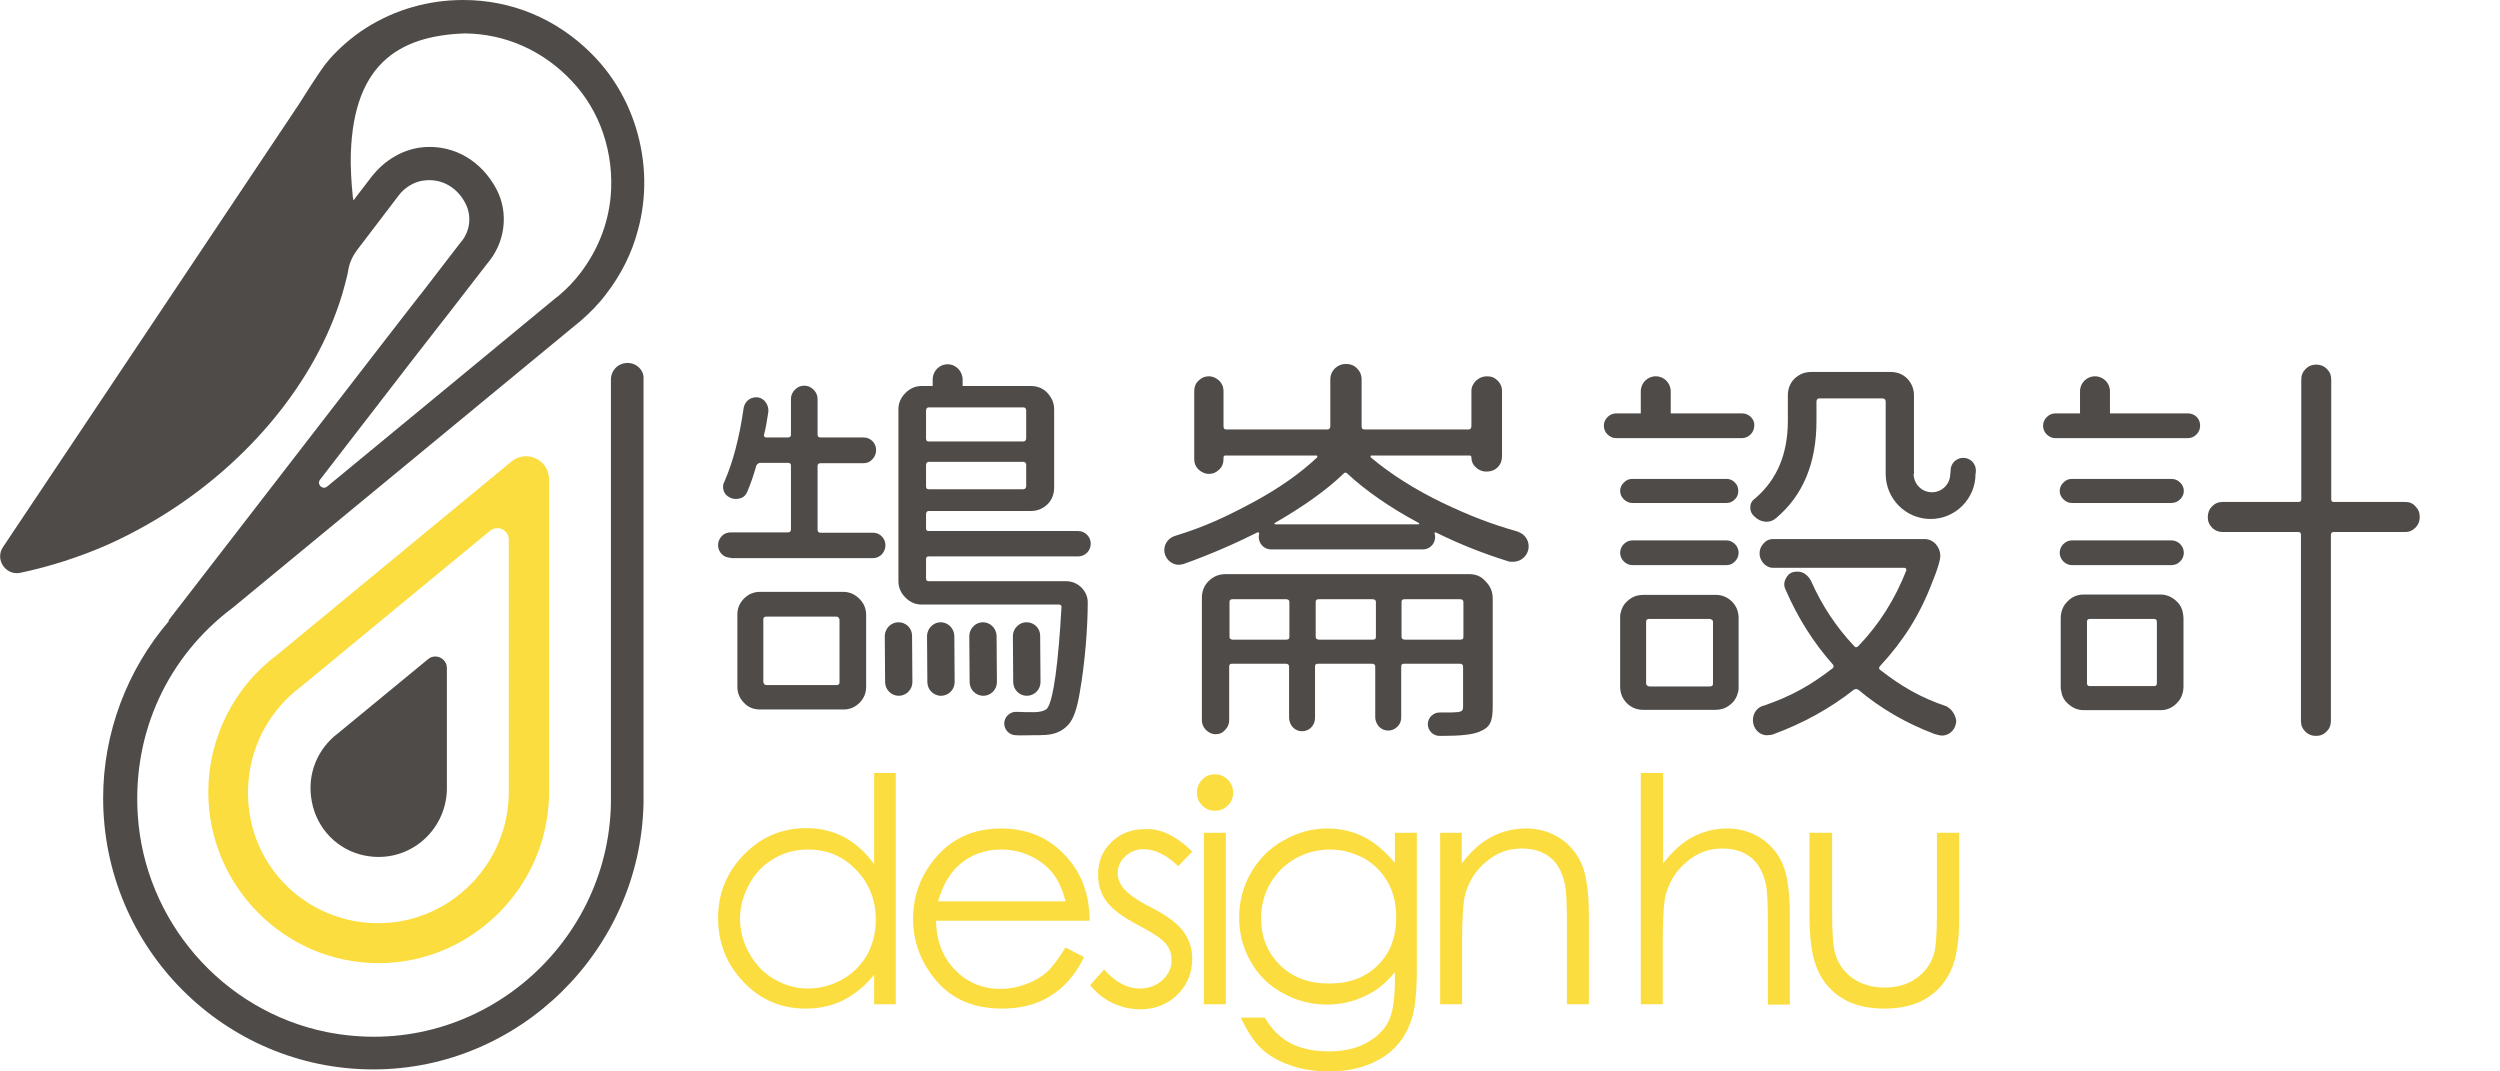
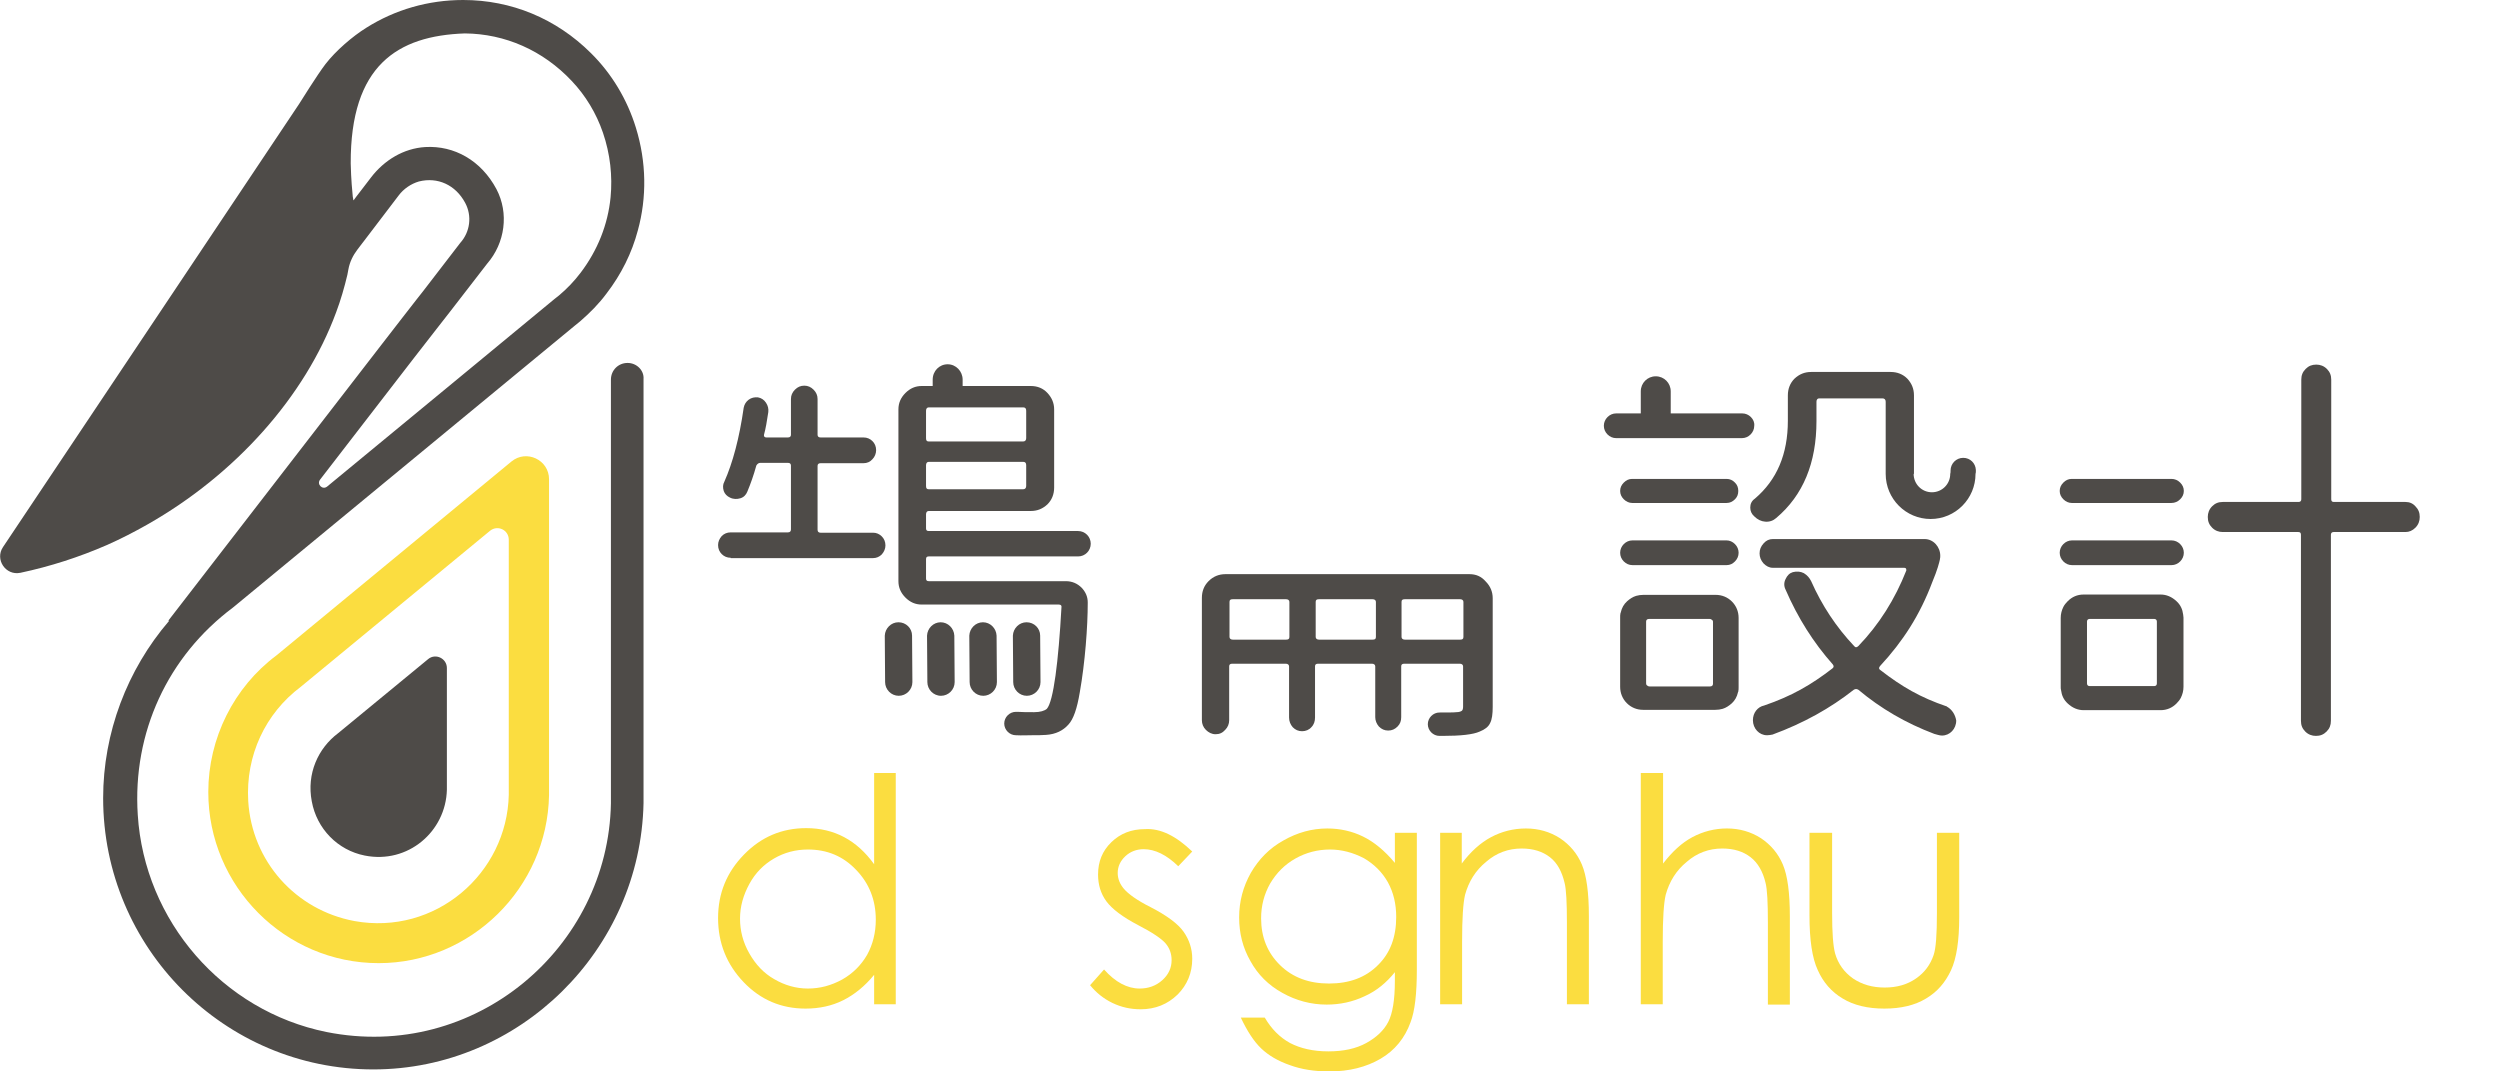
<svg xmlns="http://www.w3.org/2000/svg" width="182" height="78" viewBox="0 0 182 78" fill="none">
  <g clip-path="url(#clip0_1410_3021)">
    <path d="M65.211 56.274V73.11H63.637V70.969C62.958 71.796 62.207 72.404 61.384 72.818C60.56 73.231 59.64 73.426 58.646 73.426C56.878 73.426 55.376 72.793 54.141 71.504C52.905 70.215 52.276 68.657 52.276 66.833C52.276 65.032 52.905 63.5 54.165 62.21C55.425 60.921 56.926 60.288 58.695 60.288C59.712 60.288 60.633 60.507 61.456 60.945C62.28 61.383 63.007 62.04 63.637 62.916V56.274H65.211ZM58.816 61.845C57.92 61.845 57.096 62.064 56.345 62.502C55.594 62.94 54.989 63.548 54.553 64.351C54.117 65.154 53.874 65.981 53.874 66.882C53.874 67.757 54.092 68.609 54.553 69.412C55.013 70.215 55.594 70.847 56.369 71.285C57.12 71.723 57.944 71.966 58.816 71.966C59.688 71.966 60.512 71.747 61.311 71.309C62.086 70.871 62.692 70.263 63.128 69.509C63.54 68.755 63.758 67.903 63.758 66.954C63.758 65.519 63.273 64.303 62.328 63.329C61.384 62.332 60.221 61.845 58.816 61.845Z" fill="#FBDD40" />
-     <path d="M77.566 68.974L78.922 69.679C78.486 70.555 77.977 71.261 77.396 71.796C76.814 72.331 76.16 72.745 75.434 73.013C74.707 73.28 73.883 73.426 72.963 73.426C70.928 73.426 69.353 72.769 68.191 71.431C67.052 70.093 66.471 68.585 66.471 66.906C66.471 65.324 66.955 63.913 67.924 62.672C69.16 61.091 70.807 60.313 72.866 60.313C74.998 60.313 76.669 61.115 77.953 62.745C78.849 63.889 79.31 65.3 79.334 67.028H68.142C68.166 68.487 68.627 69.679 69.523 70.604C70.419 71.528 71.509 71.991 72.842 71.991C73.472 71.991 74.101 71.869 74.683 71.65C75.288 71.431 75.797 71.139 76.209 70.774C76.621 70.385 77.081 69.777 77.566 68.974ZM77.566 65.592C77.347 64.74 77.032 64.059 76.621 63.548C76.209 63.038 75.676 62.624 74.998 62.308C74.319 61.991 73.617 61.845 72.89 61.845C71.679 61.845 70.613 62.235 69.741 63.038C69.111 63.621 68.627 64.473 68.288 65.616H77.566V65.592Z" fill="#FBDD40" />
    <path d="M86.795 61.991L85.777 63.062C84.93 62.235 84.082 61.821 83.258 61.821C82.749 61.821 82.289 61.991 81.926 62.332C81.562 62.672 81.369 63.086 81.369 63.548C81.369 63.962 81.514 64.351 81.829 64.716C82.144 65.081 82.774 65.543 83.743 66.03C84.93 66.638 85.753 67.246 86.165 67.83C86.577 68.414 86.795 69.071 86.795 69.801C86.795 70.823 86.431 71.699 85.729 72.404C85.002 73.11 84.106 73.475 83.04 73.475C82.313 73.475 81.635 73.329 80.981 73.013C80.327 72.696 79.794 72.258 79.358 71.723L80.375 70.579C81.199 71.504 82.071 71.966 82.967 71.966C83.597 71.966 84.154 71.772 84.615 71.358C85.075 70.945 85.293 70.458 85.293 69.898C85.293 69.436 85.148 69.022 84.857 68.682C84.566 68.341 83.888 67.879 82.846 67.344C81.732 66.76 80.957 66.176 80.545 65.616C80.133 65.057 79.939 64.4 79.939 63.67C79.939 62.721 80.254 61.943 80.908 61.31C81.562 60.678 82.362 60.361 83.355 60.361C84.493 60.288 85.632 60.872 86.795 61.991Z" fill="#FBDD40" />
-     <path d="M88.442 56.371C88.805 56.371 89.12 56.493 89.387 56.76C89.653 57.028 89.774 57.344 89.774 57.709C89.774 58.074 89.653 58.391 89.387 58.634C89.12 58.901 88.83 59.023 88.442 59.023C88.079 59.023 87.788 58.901 87.522 58.634C87.255 58.366 87.134 58.074 87.134 57.709C87.134 57.344 87.255 57.028 87.522 56.76C87.764 56.493 88.079 56.371 88.442 56.371ZM87.643 60.629H89.241V73.11H87.643V60.629Z" fill="#FBDD40" />
    <path d="M101.547 60.629H103.146V70.58C103.146 72.331 103.001 73.621 102.686 74.424C102.274 75.567 101.547 76.467 100.506 77.076C99.464 77.684 98.228 78 96.775 78C95.709 78 94.74 77.854 93.892 77.538C93.045 77.246 92.342 76.832 91.809 76.321C91.276 75.81 90.792 75.056 90.331 74.083H92.076C92.56 74.91 93.166 75.518 93.917 75.932C94.668 76.321 95.588 76.54 96.702 76.54C97.793 76.54 98.713 76.346 99.464 75.932C100.215 75.518 100.748 75.007 101.063 74.399C101.378 73.791 101.547 72.793 101.547 71.407V70.774C100.942 71.528 100.215 72.137 99.343 72.526C98.471 72.939 97.55 73.134 96.581 73.134C95.443 73.134 94.353 72.842 93.359 72.283C92.342 71.723 91.567 70.945 91.034 69.971C90.477 68.998 90.21 67.952 90.21 66.784C90.21 65.616 90.501 64.546 91.058 63.548C91.639 62.551 92.415 61.748 93.432 61.188C94.45 60.605 95.515 60.313 96.63 60.313C97.55 60.313 98.422 60.507 99.222 60.897C100.021 61.286 100.796 61.918 101.547 62.819V60.629ZM96.823 61.845C95.927 61.845 95.079 62.064 94.304 62.502C93.529 62.94 92.923 63.548 92.463 64.327C92.027 65.105 91.809 65.933 91.809 66.857C91.809 68.22 92.269 69.363 93.19 70.263C94.11 71.163 95.297 71.601 96.751 71.601C98.228 71.601 99.415 71.163 100.312 70.263C101.208 69.387 101.644 68.22 101.644 66.76C101.644 65.811 101.45 64.984 101.039 64.23C100.627 63.5 100.045 62.916 99.294 62.478C98.495 62.064 97.671 61.845 96.823 61.845Z" fill="#FBDD40" />
    <path d="M104.818 60.629H106.416V62.867C107.046 62.016 107.773 61.359 108.548 60.945C109.323 60.532 110.171 60.313 111.092 60.313C112.012 60.313 112.836 60.556 113.562 61.018C114.289 61.505 114.822 62.137 115.161 62.94C115.5 63.743 115.67 64.984 115.67 66.687V73.11H114.071V67.149C114.071 65.714 114.023 64.74 113.902 64.278C113.708 63.451 113.369 62.819 112.836 62.405C112.303 61.991 111.624 61.772 110.777 61.772C109.808 61.772 108.936 62.089 108.185 62.745C107.409 63.378 106.925 64.181 106.659 65.13C106.513 65.738 106.441 66.882 106.441 68.536V73.11H104.842V60.629H104.818Z" fill="#FBDD40" />
    <path d="M119.473 56.274H121.072V62.867C121.726 62.016 122.428 61.359 123.204 60.945C123.979 60.532 124.827 60.312 125.723 60.312C126.643 60.312 127.467 60.556 128.194 61.018C128.92 61.505 129.453 62.137 129.793 62.94C130.132 63.743 130.301 64.984 130.301 66.711V73.134H128.702V67.149C128.702 65.714 128.654 64.74 128.533 64.278C128.339 63.451 127.976 62.819 127.443 62.405C126.91 61.991 126.232 61.772 125.384 61.772C124.415 61.772 123.543 62.089 122.792 62.745C122.017 63.378 121.532 64.181 121.266 65.13C121.12 65.738 121.048 66.882 121.048 68.536V73.11H119.449V56.274H119.473Z" fill="#FBDD40" />
    <path d="M131.779 60.629H133.378V66.468C133.378 67.903 133.45 68.876 133.596 69.412C133.814 70.166 134.25 70.774 134.904 71.236C135.558 71.674 136.309 71.893 137.205 71.893C138.101 71.893 138.852 71.674 139.482 71.236C140.112 70.799 140.524 70.239 140.766 69.533C140.936 69.047 141.008 68.025 141.008 66.468V60.629H142.631V66.76C142.631 68.487 142.437 69.777 142.026 70.653C141.614 71.528 141.033 72.21 140.209 72.696C139.409 73.183 138.392 73.426 137.181 73.426C135.97 73.426 134.952 73.183 134.153 72.696C133.329 72.21 132.724 71.504 132.336 70.628C131.924 69.752 131.73 68.414 131.73 66.638V60.629H131.779Z" fill="#FBDD40" />
    <path d="M15.164 57.661C15.164 64.522 20.736 70.117 27.567 70.117C34.277 70.117 39.849 64.643 39.97 57.88V34.888C39.97 33.477 38.322 32.699 37.232 33.599L20.13 47.71C17.03 50.021 15.164 53.744 15.164 57.661ZM21.899 49.997L35.682 38.635C36.239 38.197 37.039 38.586 37.039 39.292V57.855C36.917 63.597 31.685 68.122 25.799 67.052C21.511 66.249 18.338 62.697 18.071 58.318C17.877 55.009 19.307 51.943 21.899 49.997Z" fill="#FBDD40" />
    <path d="M26.549 62.283C29.699 62.916 32.46 60.532 32.533 57.49V48.634C32.533 47.929 31.709 47.54 31.176 47.977L24.612 53.379C23.158 54.474 22.31 56.322 22.698 58.342C23.061 60.337 24.587 61.894 26.549 62.283Z" fill="#4E4B48" />
    <path d="M45.687 26.422C45.008 26.422 44.475 26.957 44.475 27.638V58.488C44.282 68.998 34.568 77.294 23.764 75.129C16.206 73.596 10.513 67.052 10.029 59.315C9.641 53.33 12.209 47.783 16.957 44.231L41.859 23.697L42.247 23.381C42.949 22.772 43.603 22.115 44.16 21.361C45.226 19.974 46.002 18.417 46.438 16.763C47.092 14.379 47.067 11.8 46.292 9.294C45.662 7.25 44.548 5.377 43.022 3.868C40.478 1.338 37.208 0 33.72 0C31.176 0 28.754 0.706 26.671 2.019C25.653 2.652 24.442 3.698 23.691 4.671C23.11 5.425 21.777 7.566 21.777 7.566L0.218 39.827C-0.388 40.727 0.412 41.919 1.478 41.701C3.658 41.238 5.765 40.557 7.776 39.681C8.769 39.243 9.762 38.732 10.707 38.197C17.151 34.548 22.213 28.855 24.466 22.748C24.805 21.848 25.072 20.923 25.29 19.999C25.314 19.877 25.338 19.756 25.363 19.61C25.459 19.074 25.702 18.588 26.017 18.174L26.332 17.76L26.501 17.541L29.02 14.233C29.384 13.746 29.917 13.381 30.498 13.211C31.855 12.87 33.163 13.454 33.865 14.768C34.374 15.717 34.229 16.885 33.502 17.688L30.789 21.215L30.328 21.799L29.287 23.137L27.761 25.108L12.257 45.18L12.306 45.204C9.254 48.756 7.509 53.354 7.509 58.099C7.509 68.998 16.327 77.854 27.179 77.854C37.814 77.854 46.631 69.168 46.849 58.464V27.59C46.898 26.981 46.365 26.422 45.687 26.422ZM23.304 34.913L30.159 26.032L31.806 23.916L32.775 22.675L35.464 19.196C36.772 17.688 37.063 15.522 36.142 13.77C35.028 11.678 33.066 10.583 30.958 10.705C29.384 10.802 27.979 11.654 27.01 12.919C26.501 13.6 25.895 14.354 25.75 14.573H25.726C25.702 14.476 25.702 14.379 25.677 14.281V14.257C25.653 13.989 25.556 13.089 25.532 11.897C25.508 4.769 28.924 2.603 33.841 2.433C36.772 2.457 39.534 3.674 41.617 5.888C42.634 6.958 43.41 8.248 43.894 9.659C44.427 11.216 44.596 12.822 44.451 14.354C44.257 16.349 43.506 18.223 42.271 19.853C41.811 20.461 41.278 21.021 40.696 21.507L40.357 21.775L34.64 26.495L23.812 35.424C23.473 35.691 23.037 35.253 23.304 34.913Z" fill="#4E4B48" />
    <path d="M53.196 40.606C52.93 40.606 52.712 40.508 52.542 40.338C52.372 40.168 52.276 39.949 52.276 39.681C52.276 39.438 52.372 39.219 52.542 39.024C52.712 38.854 52.93 38.757 53.196 38.757H57.363C57.508 38.757 57.581 38.684 57.581 38.538V33.891C57.581 33.769 57.508 33.696 57.363 33.696H55.352C55.231 33.696 55.134 33.769 55.061 33.891C54.867 34.596 54.65 35.205 54.407 35.789C54.31 36.032 54.141 36.202 53.898 36.275C53.656 36.348 53.39 36.348 53.148 36.227C52.93 36.129 52.76 35.959 52.687 35.74C52.615 35.497 52.615 35.278 52.736 35.059C53.341 33.696 53.826 31.896 54.141 29.682C54.189 29.439 54.31 29.244 54.504 29.098C54.698 28.952 54.94 28.903 55.182 28.928C55.425 28.976 55.618 29.098 55.764 29.317C55.909 29.536 55.958 29.755 55.933 29.998C55.836 30.655 55.74 31.215 55.618 31.653C55.594 31.774 55.667 31.847 55.788 31.847H57.363C57.508 31.847 57.581 31.774 57.581 31.653V29.049C57.581 28.782 57.678 28.563 57.871 28.368C58.065 28.174 58.283 28.076 58.55 28.076C58.816 28.076 59.034 28.174 59.228 28.368C59.422 28.563 59.519 28.782 59.519 29.049V31.653C59.519 31.774 59.591 31.847 59.736 31.847H62.861C63.128 31.847 63.346 31.945 63.516 32.115C63.685 32.285 63.782 32.504 63.782 32.772C63.782 33.015 63.685 33.258 63.516 33.429C63.346 33.623 63.128 33.721 62.861 33.721H59.736C59.591 33.721 59.519 33.794 59.519 33.915V38.562C59.519 38.708 59.591 38.781 59.736 38.781H63.564C63.806 38.781 64.024 38.878 64.194 39.049C64.363 39.219 64.46 39.438 64.46 39.706C64.46 39.949 64.363 40.168 64.194 40.362C64.024 40.533 63.806 40.63 63.564 40.63H53.196V40.606Z" fill="#4E4B48" />
-     <path d="M61.384 43.087H55.328C54.867 43.087 54.48 43.258 54.165 43.574C53.826 43.914 53.681 44.304 53.681 44.742V49.997C53.681 50.459 53.85 50.848 54.165 51.165C54.48 51.505 54.867 51.651 55.352 51.651H61.408C61.868 51.651 62.256 51.481 62.571 51.165C62.91 50.824 63.055 50.435 63.055 49.997V44.766C63.055 44.304 62.886 43.914 62.571 43.598C62.232 43.258 61.844 43.087 61.384 43.087ZM61.117 49.681C61.117 49.802 61.045 49.875 60.899 49.875H55.812C55.74 49.875 55.667 49.851 55.643 49.802C55.594 49.754 55.57 49.705 55.57 49.632V45.082C55.57 44.961 55.643 44.888 55.788 44.888H60.875C60.948 44.888 61.02 44.912 61.045 44.961C61.093 45.009 61.117 45.058 61.117 45.131V49.681Z" fill="#4E4B48" />
    <path d="M106.973 41.798H89.217C88.733 41.798 88.321 41.968 87.982 42.309C87.643 42.649 87.497 43.063 87.497 43.525V52.43C87.497 52.697 87.594 52.941 87.788 53.135C87.982 53.33 88.224 53.452 88.49 53.452C88.781 53.452 88.999 53.354 89.193 53.135C89.387 52.941 89.484 52.697 89.484 52.43V48.513C89.484 48.367 89.556 48.318 89.726 48.318H93.602C93.747 48.318 93.844 48.391 93.844 48.513V52.235C93.844 52.503 93.941 52.746 94.111 52.941C94.304 53.135 94.522 53.233 94.789 53.233C95.055 53.233 95.297 53.135 95.467 52.941C95.661 52.746 95.734 52.503 95.734 52.235V48.513C95.734 48.367 95.806 48.318 95.976 48.318H99.876C100.021 48.318 100.118 48.391 100.118 48.513V52.211C100.118 52.454 100.215 52.697 100.384 52.892C100.578 53.087 100.796 53.184 101.063 53.184C101.329 53.184 101.547 53.087 101.741 52.892C101.935 52.697 102.008 52.478 102.008 52.211V48.513C102.008 48.367 102.08 48.318 102.25 48.318H106.271C106.416 48.318 106.513 48.391 106.513 48.513V51.432C106.513 51.578 106.489 51.7 106.416 51.749C106.344 51.797 106.222 51.846 106.029 51.846C105.883 51.87 105.326 51.87 104.842 51.87H104.818H104.793C104.333 51.87 103.945 52.26 103.945 52.722C103.945 53.184 104.333 53.573 104.793 53.573C104.817 53.573 104.842 53.573 104.866 53.573C104.914 53.573 104.963 53.573 105.011 53.573C106.344 53.573 107.24 53.476 107.724 53.257C108.088 53.111 108.354 52.916 108.475 52.649C108.621 52.381 108.669 51.968 108.669 51.457V43.55C108.669 43.087 108.5 42.674 108.16 42.333C107.846 41.968 107.458 41.798 106.973 41.798ZM93.868 46.372C93.868 46.518 93.796 46.566 93.626 46.566H89.75C89.605 46.566 89.508 46.493 89.508 46.372V43.817C89.508 43.671 89.581 43.623 89.75 43.623H93.626C93.771 43.623 93.868 43.696 93.868 43.817V46.372ZM100.166 46.372C100.166 46.518 100.094 46.566 99.924 46.566H96.024C95.879 46.566 95.782 46.493 95.782 46.372V43.817C95.782 43.671 95.855 43.623 96.024 43.623H99.924C100.07 43.623 100.166 43.696 100.166 43.817V46.372ZM106.537 46.372C106.537 46.518 106.465 46.566 106.295 46.566H102.274C102.129 46.566 102.032 46.493 102.032 46.372V43.817C102.032 43.671 102.104 43.623 102.274 43.623H106.295C106.441 43.623 106.537 43.696 106.537 43.817V46.372Z" fill="#4E4B48" />
-     <path d="M111.285 39.779C111.285 39.292 110.995 38.903 110.559 38.732C110.559 38.732 110.534 38.708 110.51 38.708C108.475 38.124 106.973 37.54 104.987 36.591C103.025 35.643 101.281 34.548 99.803 33.307C99.779 33.283 99.779 33.258 99.779 33.21C99.779 33.161 99.803 33.161 99.852 33.161H106.998C107.07 33.161 107.119 33.21 107.119 33.307C107.119 33.575 107.216 33.818 107.434 34.013C107.628 34.207 107.894 34.329 108.185 34.329H108.233C108.548 34.329 108.815 34.231 109.033 34.013C109.251 33.794 109.347 33.526 109.347 33.21V28.465C109.347 28.173 109.251 27.93 109.033 27.711C108.815 27.492 108.572 27.395 108.257 27.395C107.967 27.395 107.7 27.492 107.458 27.711C107.24 27.93 107.119 28.173 107.119 28.465V31.02C107.119 31.166 107.046 31.263 106.925 31.263H99.319C99.173 31.263 99.125 31.19 99.125 31.02V27.614C99.125 27.298 99.004 27.03 98.786 26.811C98.568 26.592 98.301 26.495 97.986 26.495C97.696 26.495 97.429 26.592 97.187 26.811C96.969 27.03 96.848 27.298 96.848 27.614V31.02C96.848 31.166 96.775 31.263 96.654 31.263H89.266C89.12 31.263 89.072 31.19 89.072 31.02V28.465C89.072 28.173 88.975 27.93 88.757 27.711C88.539 27.517 88.297 27.395 88.006 27.395C87.715 27.395 87.473 27.492 87.255 27.711C87.037 27.906 86.94 28.173 86.94 28.465V33.404C86.94 33.721 87.037 33.964 87.255 34.183C87.473 34.377 87.715 34.499 88.006 34.499C88.297 34.499 88.539 34.402 88.757 34.183C88.975 33.988 89.072 33.721 89.072 33.404V33.307C89.072 33.21 89.12 33.161 89.217 33.161H95.83C95.879 33.161 95.903 33.185 95.903 33.21C95.903 33.258 95.903 33.283 95.879 33.307C94.643 34.475 93.045 35.594 91.131 36.616C89.217 37.638 87.715 38.343 85.584 39C85.123 39.122 84.76 39.535 84.76 40.046C84.76 40.63 85.245 41.117 85.826 41.117C85.923 41.117 86.02 41.092 86.117 41.068H86.141C88.055 40.387 89.847 39.608 91.543 38.757C91.567 38.732 91.591 38.732 91.615 38.757C91.64 38.781 91.664 38.805 91.664 38.854C91.664 38.878 91.664 38.878 91.664 38.903C91.64 38.951 91.64 39.024 91.64 39.097C91.64 39.608 92.052 39.998 92.536 39.998H103.582C104.091 39.998 104.478 39.584 104.478 39.097C104.478 39 104.454 38.903 104.43 38.805C104.454 38.757 104.503 38.732 104.575 38.781C106.295 39.633 108.039 40.314 109.759 40.849C109.88 40.898 109.977 40.898 110.123 40.898C110.801 40.898 111.285 40.387 111.285 39.779ZM103.316 38.124C103.316 38.148 103.291 38.173 103.267 38.173H92.827C92.802 38.173 92.802 38.148 92.778 38.124C92.778 38.1 92.778 38.075 92.802 38.075C94.91 36.859 96.581 35.667 97.793 34.499C97.889 34.377 97.986 34.377 98.083 34.475C99.416 35.716 101.16 36.932 103.291 38.075C103.34 38.1 103.34 38.1 103.316 38.124Z" fill="#4E4B48" />
    <path d="M65.405 45.301C64.872 45.301 64.436 45.739 64.412 46.275L64.436 49.656C64.436 50.191 64.872 50.654 65.429 50.654C65.962 50.654 66.422 50.216 66.422 49.656L66.398 46.275C66.398 45.739 65.962 45.301 65.405 45.301Z" fill="#4E4B48" />
    <path d="M68.481 45.301C67.948 45.301 67.512 45.739 67.488 46.275L67.512 49.656C67.512 50.191 67.948 50.654 68.506 50.654C69.038 50.654 69.499 50.216 69.499 49.656L69.475 46.275C69.45 45.739 69.014 45.301 68.481 45.301Z" fill="#4E4B48" />
    <path d="M71.558 45.301C71.025 45.301 70.589 45.739 70.565 46.275L70.589 49.656C70.589 50.191 71.025 50.654 71.582 50.654C72.115 50.654 72.575 50.216 72.575 49.656L72.551 46.275C72.527 45.739 72.091 45.301 71.558 45.301Z" fill="#4E4B48" />
    <path d="M75.724 46.275C75.724 45.739 75.288 45.301 74.731 45.301C74.198 45.301 73.762 45.739 73.738 46.275L73.762 49.656C73.762 50.191 74.198 50.654 74.755 50.654C75.288 50.654 75.749 50.216 75.749 49.656L75.724 46.275Z" fill="#4E4B48" />
    <path d="M77.59 42.309H67.609C67.464 42.309 67.415 42.236 67.415 42.114V40.703C67.415 40.557 67.488 40.508 67.609 40.508H78.486C78.995 40.508 79.406 40.095 79.406 39.584C79.406 39.073 78.995 38.659 78.486 38.659H67.609C67.464 38.659 67.415 38.586 67.415 38.465V37.443C67.415 37.297 67.488 37.2 67.609 37.2H75.046C75.531 37.2 75.918 37.029 76.257 36.713C76.572 36.397 76.742 35.983 76.742 35.497V29.803C76.742 29.341 76.572 28.952 76.257 28.611C75.942 28.271 75.531 28.101 75.046 28.101H70.08V27.638C70.08 27.03 69.596 26.519 68.99 26.519C68.385 26.519 67.9 27.006 67.9 27.638V28.101H67.101C66.64 28.101 66.253 28.271 65.914 28.611C65.575 28.952 65.405 29.341 65.405 29.803V42.309C65.405 42.771 65.575 43.16 65.914 43.501C66.253 43.842 66.64 44.012 67.101 44.012H77.081C77.226 44.012 77.299 44.085 77.275 44.206C77.057 48.148 76.693 51.067 76.209 51.603C76.039 51.749 75.724 51.846 75.288 51.846C74.562 51.846 74.659 51.846 74.077 51.822C74.053 51.822 74.053 51.822 74.053 51.822C74.029 51.822 74.004 51.822 73.956 51.822C73.496 51.822 73.108 52.211 73.108 52.673C73.108 53.135 73.496 53.525 73.956 53.525C74.441 53.549 74.683 53.525 75.094 53.525C75.506 53.525 75.846 53.525 76.16 53.5C76.863 53.452 77.396 53.184 77.783 52.746C78.147 52.357 78.413 51.578 78.607 50.41C78.995 48.221 79.188 45.618 79.188 43.866C79.188 43.452 79.043 43.112 78.752 42.795C78.438 42.479 78.05 42.309 77.59 42.309ZM67.415 29.901C67.415 29.755 67.488 29.657 67.609 29.657H74.489C74.634 29.657 74.707 29.73 74.707 29.901V31.896C74.707 32.042 74.634 32.139 74.489 32.139H67.609C67.464 32.139 67.415 32.066 67.415 31.896V29.901ZM67.415 33.867C67.415 33.721 67.488 33.623 67.609 33.623H74.489C74.634 33.623 74.707 33.696 74.707 33.867V35.375C74.707 35.521 74.634 35.618 74.489 35.618H67.609C67.464 35.618 67.415 35.545 67.415 35.375V33.867Z" fill="#4E4B48" />
    <path d="M118.819 36.616C118.601 36.616 118.383 36.518 118.213 36.348C118.044 36.178 117.947 35.983 117.947 35.74C117.947 35.497 118.044 35.302 118.213 35.132C118.383 34.961 118.577 34.864 118.819 34.864H125.699C125.941 34.864 126.135 34.961 126.304 35.132C126.474 35.302 126.547 35.497 126.547 35.74C126.547 35.983 126.474 36.178 126.304 36.348C126.135 36.518 125.941 36.616 125.699 36.616H118.819Z" fill="#4E4B48" />
    <path d="M118.843 41.141C118.601 41.141 118.383 41.044 118.213 40.873C118.044 40.703 117.947 40.484 117.947 40.241C117.947 39.998 118.044 39.779 118.213 39.608C118.383 39.438 118.601 39.341 118.843 39.341H125.699C125.917 39.341 126.135 39.438 126.304 39.608C126.474 39.779 126.571 39.998 126.571 40.241C126.571 40.484 126.474 40.703 126.304 40.873C126.135 41.044 125.941 41.141 125.699 41.141H118.843Z" fill="#4E4B48" />
    <path d="M124.899 43.306H124.56H124.536H119.643C119.449 43.306 119.279 43.331 119.11 43.379C118.868 43.452 118.65 43.598 118.456 43.769C118.213 43.987 118.068 44.255 117.995 44.571C117.995 44.596 117.995 44.62 117.971 44.62V44.644C117.947 44.742 117.947 44.839 117.947 44.961V49.997C117.947 50.459 118.117 50.873 118.432 51.189C118.746 51.505 119.158 51.676 119.618 51.676H119.958H119.982H124.875C125.069 51.676 125.238 51.651 125.408 51.603C125.65 51.53 125.868 51.384 126.062 51.213C126.304 50.994 126.45 50.727 126.522 50.41C126.522 50.386 126.522 50.362 126.547 50.362V50.337C126.571 50.24 126.571 50.143 126.571 50.021V44.985C126.571 44.523 126.401 44.109 126.086 43.793C125.771 43.477 125.36 43.306 124.899 43.306ZM124.706 49.778C124.706 49.9 124.633 49.973 124.488 49.973H120.079C120.006 49.973 119.958 49.948 119.909 49.9C119.861 49.875 119.837 49.827 119.837 49.754V45.253C119.837 45.131 119.909 45.058 120.055 45.058H124.463C124.536 45.058 124.584 45.082 124.633 45.131C124.681 45.155 124.706 45.204 124.706 45.277V49.778Z" fill="#4E4B48" />
-     <path d="M150.819 36.616C150.601 36.616 150.383 36.518 150.213 36.348C150.044 36.178 149.947 35.983 149.947 35.74C149.947 35.497 150.044 35.302 150.213 35.132C150.383 34.961 150.577 34.864 150.819 34.864H158.086C158.328 34.864 158.546 34.961 158.716 35.132C158.886 35.302 158.982 35.497 158.982 35.74C158.982 35.983 158.886 36.178 158.716 36.348C158.546 36.518 158.328 36.616 158.086 36.616H150.819Z" fill="#4E4B48" />
+     <path d="M150.819 36.616C150.601 36.616 150.383 36.518 150.213 36.348C150.044 36.178 149.947 35.983 149.947 35.74C149.947 35.497 150.044 35.302 150.213 35.132C150.383 34.961 150.577 34.864 150.819 34.864H158.086C158.328 34.864 158.546 34.961 158.716 35.132C158.886 35.302 158.982 35.497 158.982 35.74C158.982 35.983 158.886 36.178 158.716 36.348C158.546 36.518 158.328 36.616 158.086 36.616Z" fill="#4E4B48" />
    <path d="M150.843 41.141C150.601 41.141 150.383 41.044 150.213 40.873C150.044 40.703 149.947 40.484 149.947 40.241C149.947 39.998 150.044 39.779 150.213 39.608C150.383 39.438 150.601 39.341 150.843 39.341H158.086C158.328 39.341 158.546 39.438 158.716 39.608C158.886 39.779 158.982 39.998 158.982 40.241C158.982 40.484 158.886 40.703 158.716 40.873C158.546 41.044 158.328 41.141 158.086 41.141H150.843Z" fill="#4E4B48" />
    <path d="M175.116 36.543C175.406 36.543 175.649 36.64 175.842 36.859C176.06 37.078 176.157 37.321 176.157 37.638C176.157 37.929 176.06 38.197 175.842 38.416C175.624 38.635 175.382 38.732 175.116 38.732H169.883C169.762 38.732 169.69 38.805 169.69 38.927V52.478C169.69 52.795 169.593 53.038 169.375 53.257C169.157 53.476 168.914 53.573 168.599 53.573C168.309 53.573 168.042 53.476 167.824 53.257C167.606 53.038 167.509 52.795 167.509 52.478V38.927C167.509 38.781 167.437 38.732 167.316 38.732H161.817C161.526 38.732 161.26 38.635 161.042 38.416C160.824 38.197 160.727 37.954 160.727 37.638C160.727 37.346 160.824 37.078 161.042 36.859C161.26 36.64 161.502 36.543 161.817 36.543H167.34C167.461 36.543 167.534 36.47 167.534 36.348V27.638C167.534 27.322 167.631 27.079 167.849 26.86C168.067 26.641 168.309 26.543 168.624 26.543C168.914 26.543 169.181 26.641 169.399 26.86C169.617 27.079 169.714 27.322 169.714 27.638V36.348C169.714 36.494 169.786 36.543 169.908 36.543H175.116Z" fill="#4E4B48" />
    <path d="M127.467 30.363C127.297 30.193 127.079 30.096 126.837 30.096H121.629V28.49C121.629 27.881 121.145 27.395 120.539 27.395C119.933 27.395 119.449 27.881 119.449 28.49V30.096H117.656C117.414 30.096 117.196 30.193 117.026 30.363C116.857 30.533 116.76 30.752 116.76 30.996C116.76 31.239 116.857 31.458 117.026 31.628C117.196 31.799 117.414 31.896 117.656 31.896H126.813C127.055 31.896 127.273 31.799 127.443 31.628C127.612 31.458 127.709 31.239 127.709 30.996C127.734 30.752 127.637 30.533 127.467 30.363Z" fill="#4E4B48" />
    <path d="M141.759 51.457C141.759 51.457 141.735 51.457 141.735 51.432C139.797 50.775 138.465 49.997 136.89 48.78C136.769 48.707 136.769 48.61 136.866 48.489C138.537 46.688 139.773 44.766 140.669 42.382C141.057 41.457 141.178 40.946 141.226 40.727C141.226 40.727 141.226 40.727 141.226 40.703C141.251 40.63 141.251 40.508 141.251 40.46C141.251 39.803 140.742 39.243 140.112 39.243H138.901H129.066C128.799 39.243 128.581 39.341 128.388 39.56C128.194 39.779 128.097 39.998 128.097 40.289C128.097 40.557 128.194 40.8 128.388 41.019C128.581 41.214 128.799 41.336 129.066 41.336H138.634C138.683 41.336 138.731 41.36 138.755 41.384C138.78 41.433 138.78 41.482 138.78 41.53C137.956 43.623 136.793 45.472 135.291 47.029C135.17 47.15 135.073 47.15 134.977 47.029C133.668 45.642 132.627 44.06 131.852 42.309C131.731 42.066 131.561 41.871 131.319 41.725C131.076 41.603 130.81 41.579 130.519 41.652C130.277 41.725 130.107 41.895 129.986 42.163C129.865 42.406 129.865 42.674 129.986 42.917C130.883 44.985 132.021 46.785 133.426 48.367C133.523 48.489 133.499 48.586 133.402 48.659C131.827 49.875 130.422 50.678 128.436 51.359C127.952 51.457 127.612 51.895 127.612 52.43C127.612 53.038 128.073 53.525 128.63 53.525H128.654C128.775 53.525 128.921 53.5 129.042 53.476C131.294 52.649 133.257 51.554 134.952 50.216C135.073 50.143 135.17 50.143 135.291 50.216C136.914 51.578 138.755 52.649 140.815 53.427C140.911 53.452 140.984 53.476 141.081 53.5C141.178 53.525 141.275 53.549 141.372 53.549C141.953 53.549 142.413 53.062 142.413 52.454C142.341 52.016 142.098 51.651 141.759 51.457Z" fill="#4E4B48" />
    <path d="M143.842 34.304C143.842 34.28 143.842 34.28 143.842 34.256V34.231C143.842 34.231 143.842 34.231 143.842 34.207C143.818 33.721 143.431 33.331 142.922 33.331C142.413 33.331 142.001 33.745 142.001 34.256V34.28C142.001 34.353 142.001 34.426 141.977 34.499C141.977 35.253 141.372 35.837 140.645 35.837C139.894 35.837 139.313 35.229 139.313 34.499H139.337V28.782C139.337 28.295 139.167 27.906 138.852 27.565C138.537 27.249 138.126 27.079 137.641 27.079H131.852C131.367 27.079 130.98 27.249 130.64 27.565C130.325 27.881 130.156 28.295 130.156 28.782V30.631C130.156 33.064 129.357 34.937 127.758 36.299C127.515 36.47 127.419 36.689 127.419 36.956C127.419 37.2 127.515 37.419 127.709 37.589C127.952 37.832 128.218 37.954 128.509 37.978C128.824 38.002 129.09 37.905 129.308 37.711C131.27 36.056 132.239 33.696 132.239 30.655V29.244C132.239 29.098 132.312 29.001 132.433 29.001H137.036C137.181 29.001 137.278 29.074 137.278 29.244V34.499C137.278 36.324 138.755 37.783 140.548 37.783C142.365 37.783 143.818 36.299 143.818 34.499C143.843 34.426 143.842 34.353 143.842 34.304Z" fill="#4E4B48" />
    <path d="M158.934 44.742C158.886 44.352 158.74 44.036 158.45 43.769C158.11 43.452 157.723 43.282 157.287 43.282H156.972H151.691C151.231 43.282 150.843 43.452 150.528 43.769C150.407 43.89 150.286 44.036 150.213 44.182C150.092 44.425 150.02 44.693 150.02 44.985V50.021C150.02 50.094 150.02 50.167 150.044 50.24C150.092 50.629 150.238 50.946 150.528 51.213C150.868 51.53 151.255 51.7 151.691 51.7H152.006H157.287C157.747 51.7 158.135 51.53 158.45 51.213C158.571 51.092 158.692 50.946 158.765 50.8C158.886 50.556 158.958 50.289 158.958 49.997V44.961C158.958 44.888 158.934 44.815 158.934 44.742ZM157.02 49.754C157.02 49.875 156.948 49.948 156.827 49.948H152.176H152.127C152.006 49.948 151.933 49.875 151.933 49.754V45.253C151.933 45.131 152.006 45.058 152.127 45.058H156.778H156.827C156.948 45.058 157.02 45.131 157.02 45.253V49.754Z" fill="#4E4B48" />
-     <path d="M159.927 30.363C159.758 30.193 159.54 30.096 159.297 30.096H153.605V28.49C153.605 27.881 153.12 27.395 152.515 27.395C151.909 27.395 151.425 27.881 151.425 28.49V30.096H149.632C149.39 30.096 149.172 30.193 149.002 30.363C148.833 30.533 148.736 30.752 148.736 30.996C148.736 31.239 148.833 31.458 149.002 31.628C149.172 31.799 149.39 31.896 149.632 31.896H159.273C159.515 31.896 159.733 31.799 159.903 31.628C160.073 31.458 160.169 31.239 160.169 30.996C160.169 30.752 160.097 30.533 159.927 30.363Z" fill="#4E4B48" />
  </g>
  <defs>
    <clipPath id="clip0_1410_3021">
      <rect width="182" height="78" fill="white" />
    </clipPath>
  </defs>
</svg>